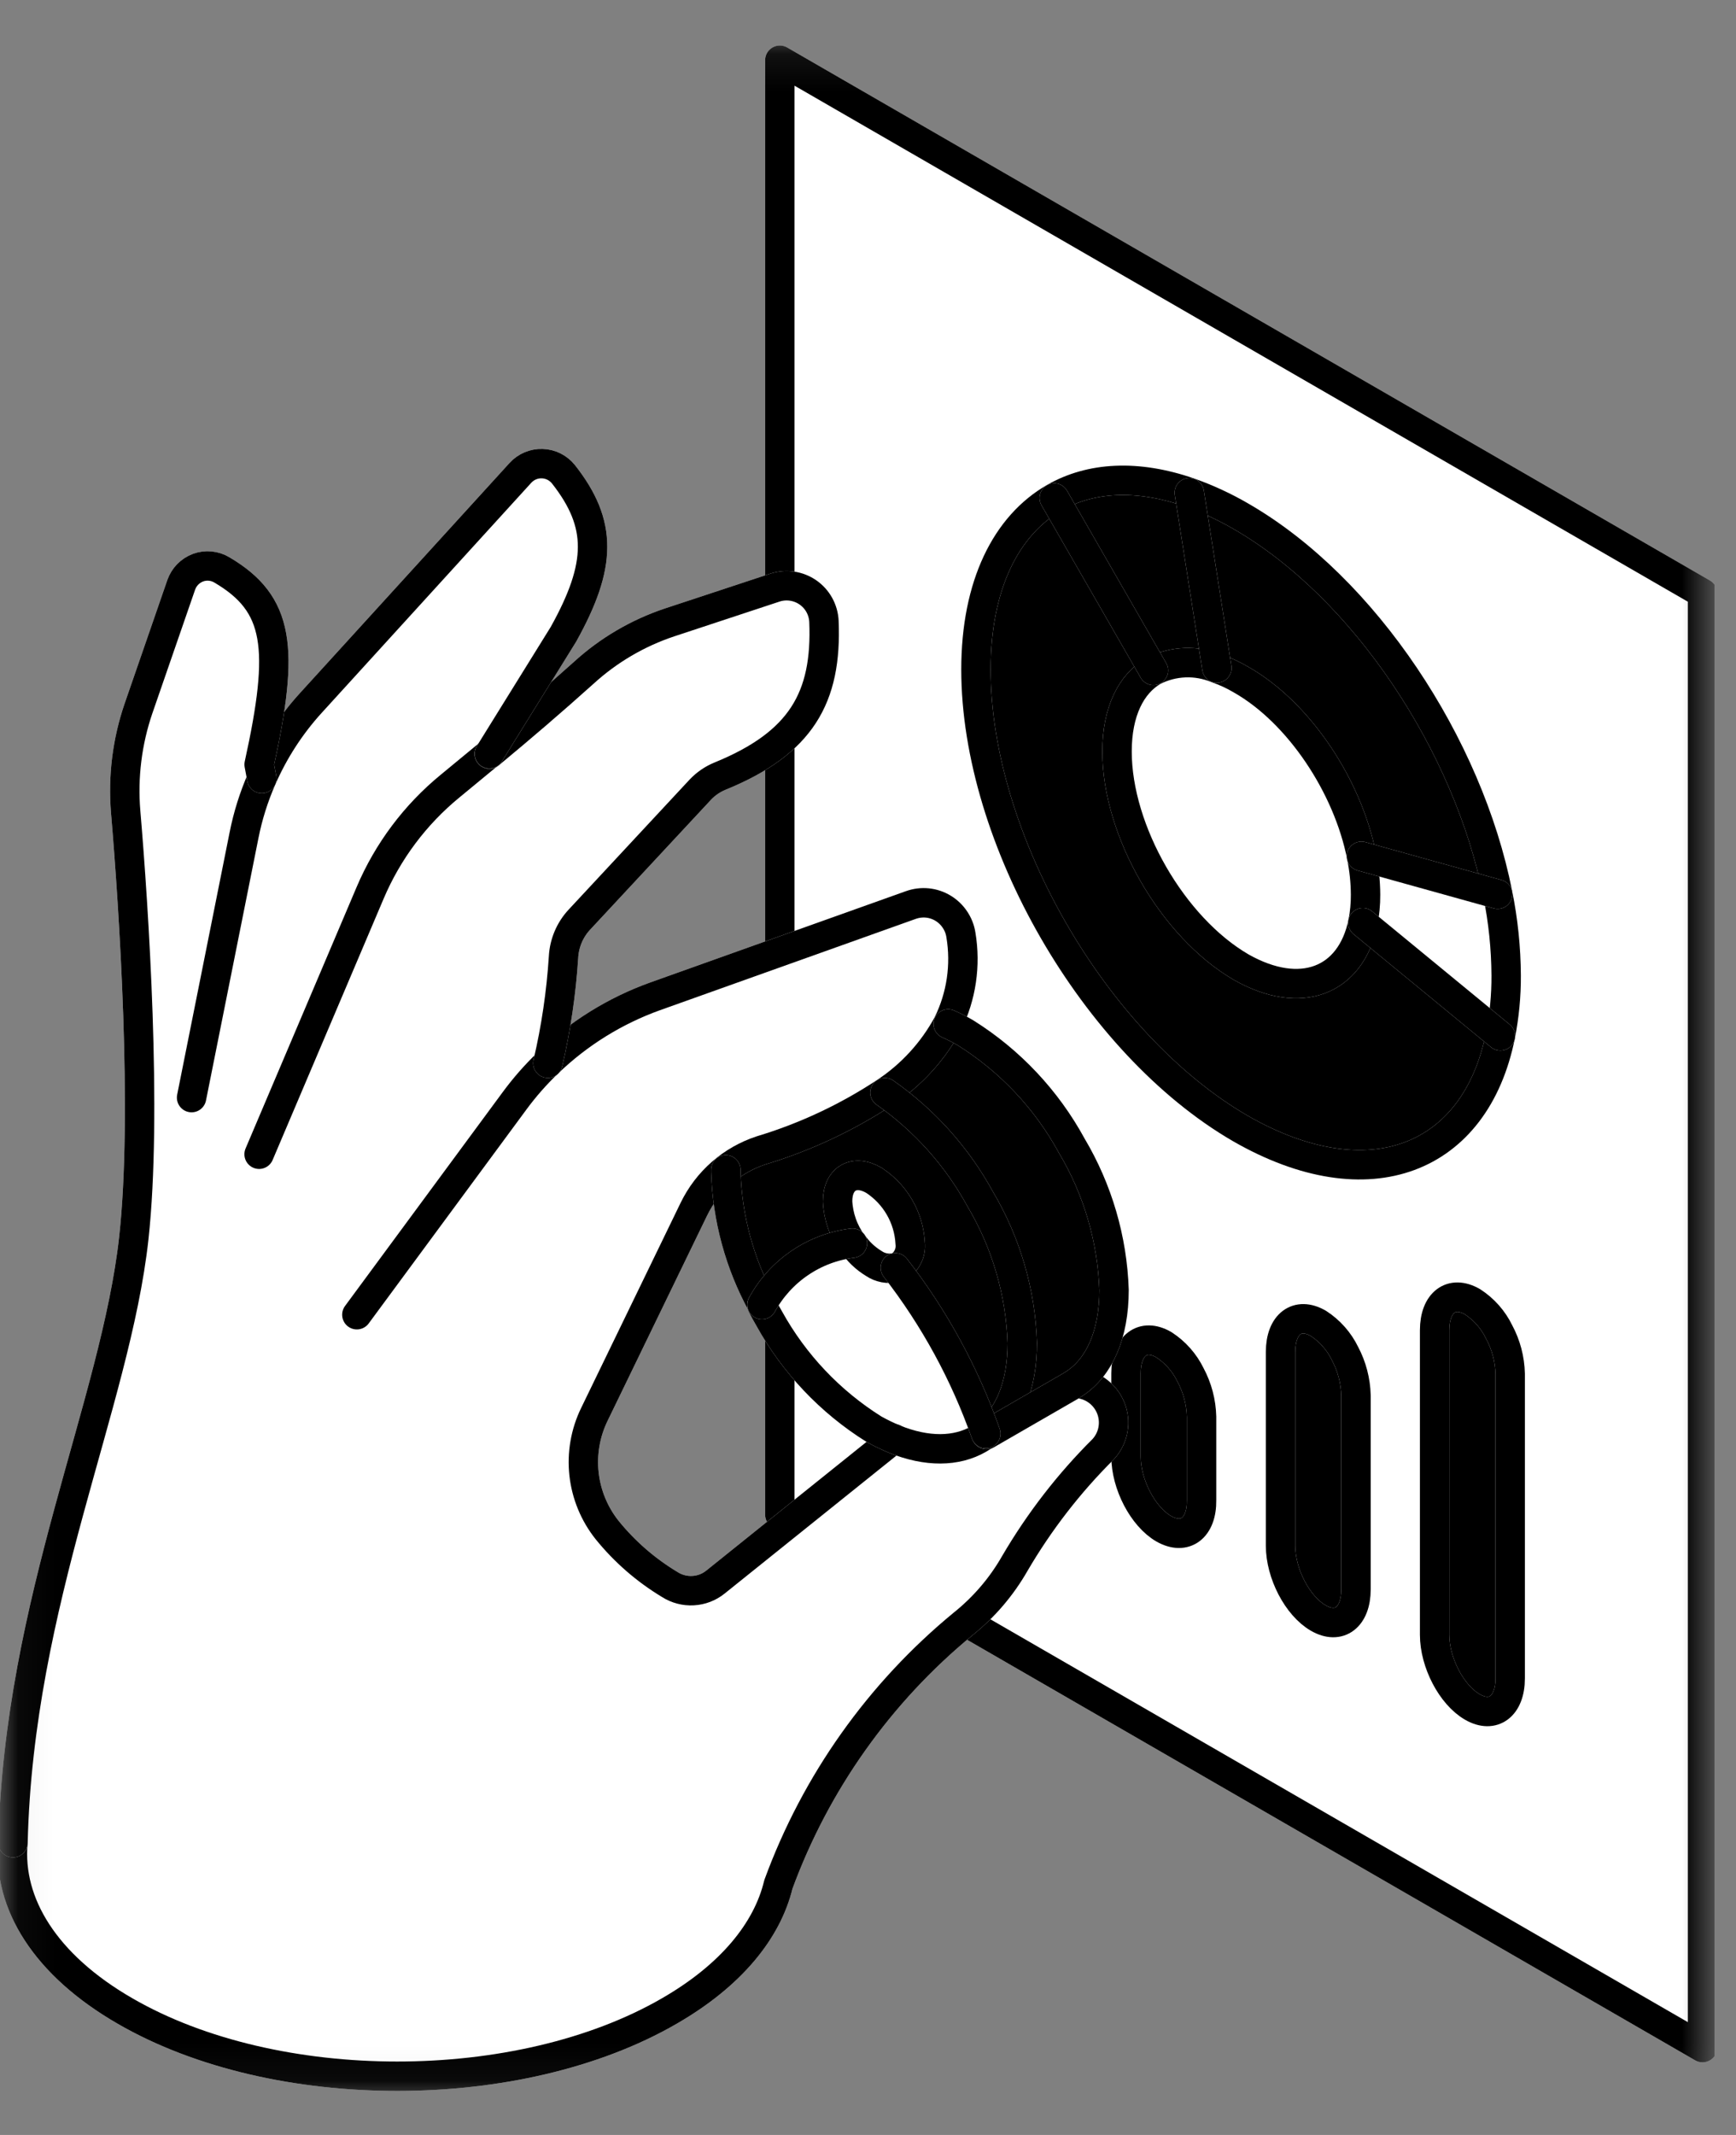
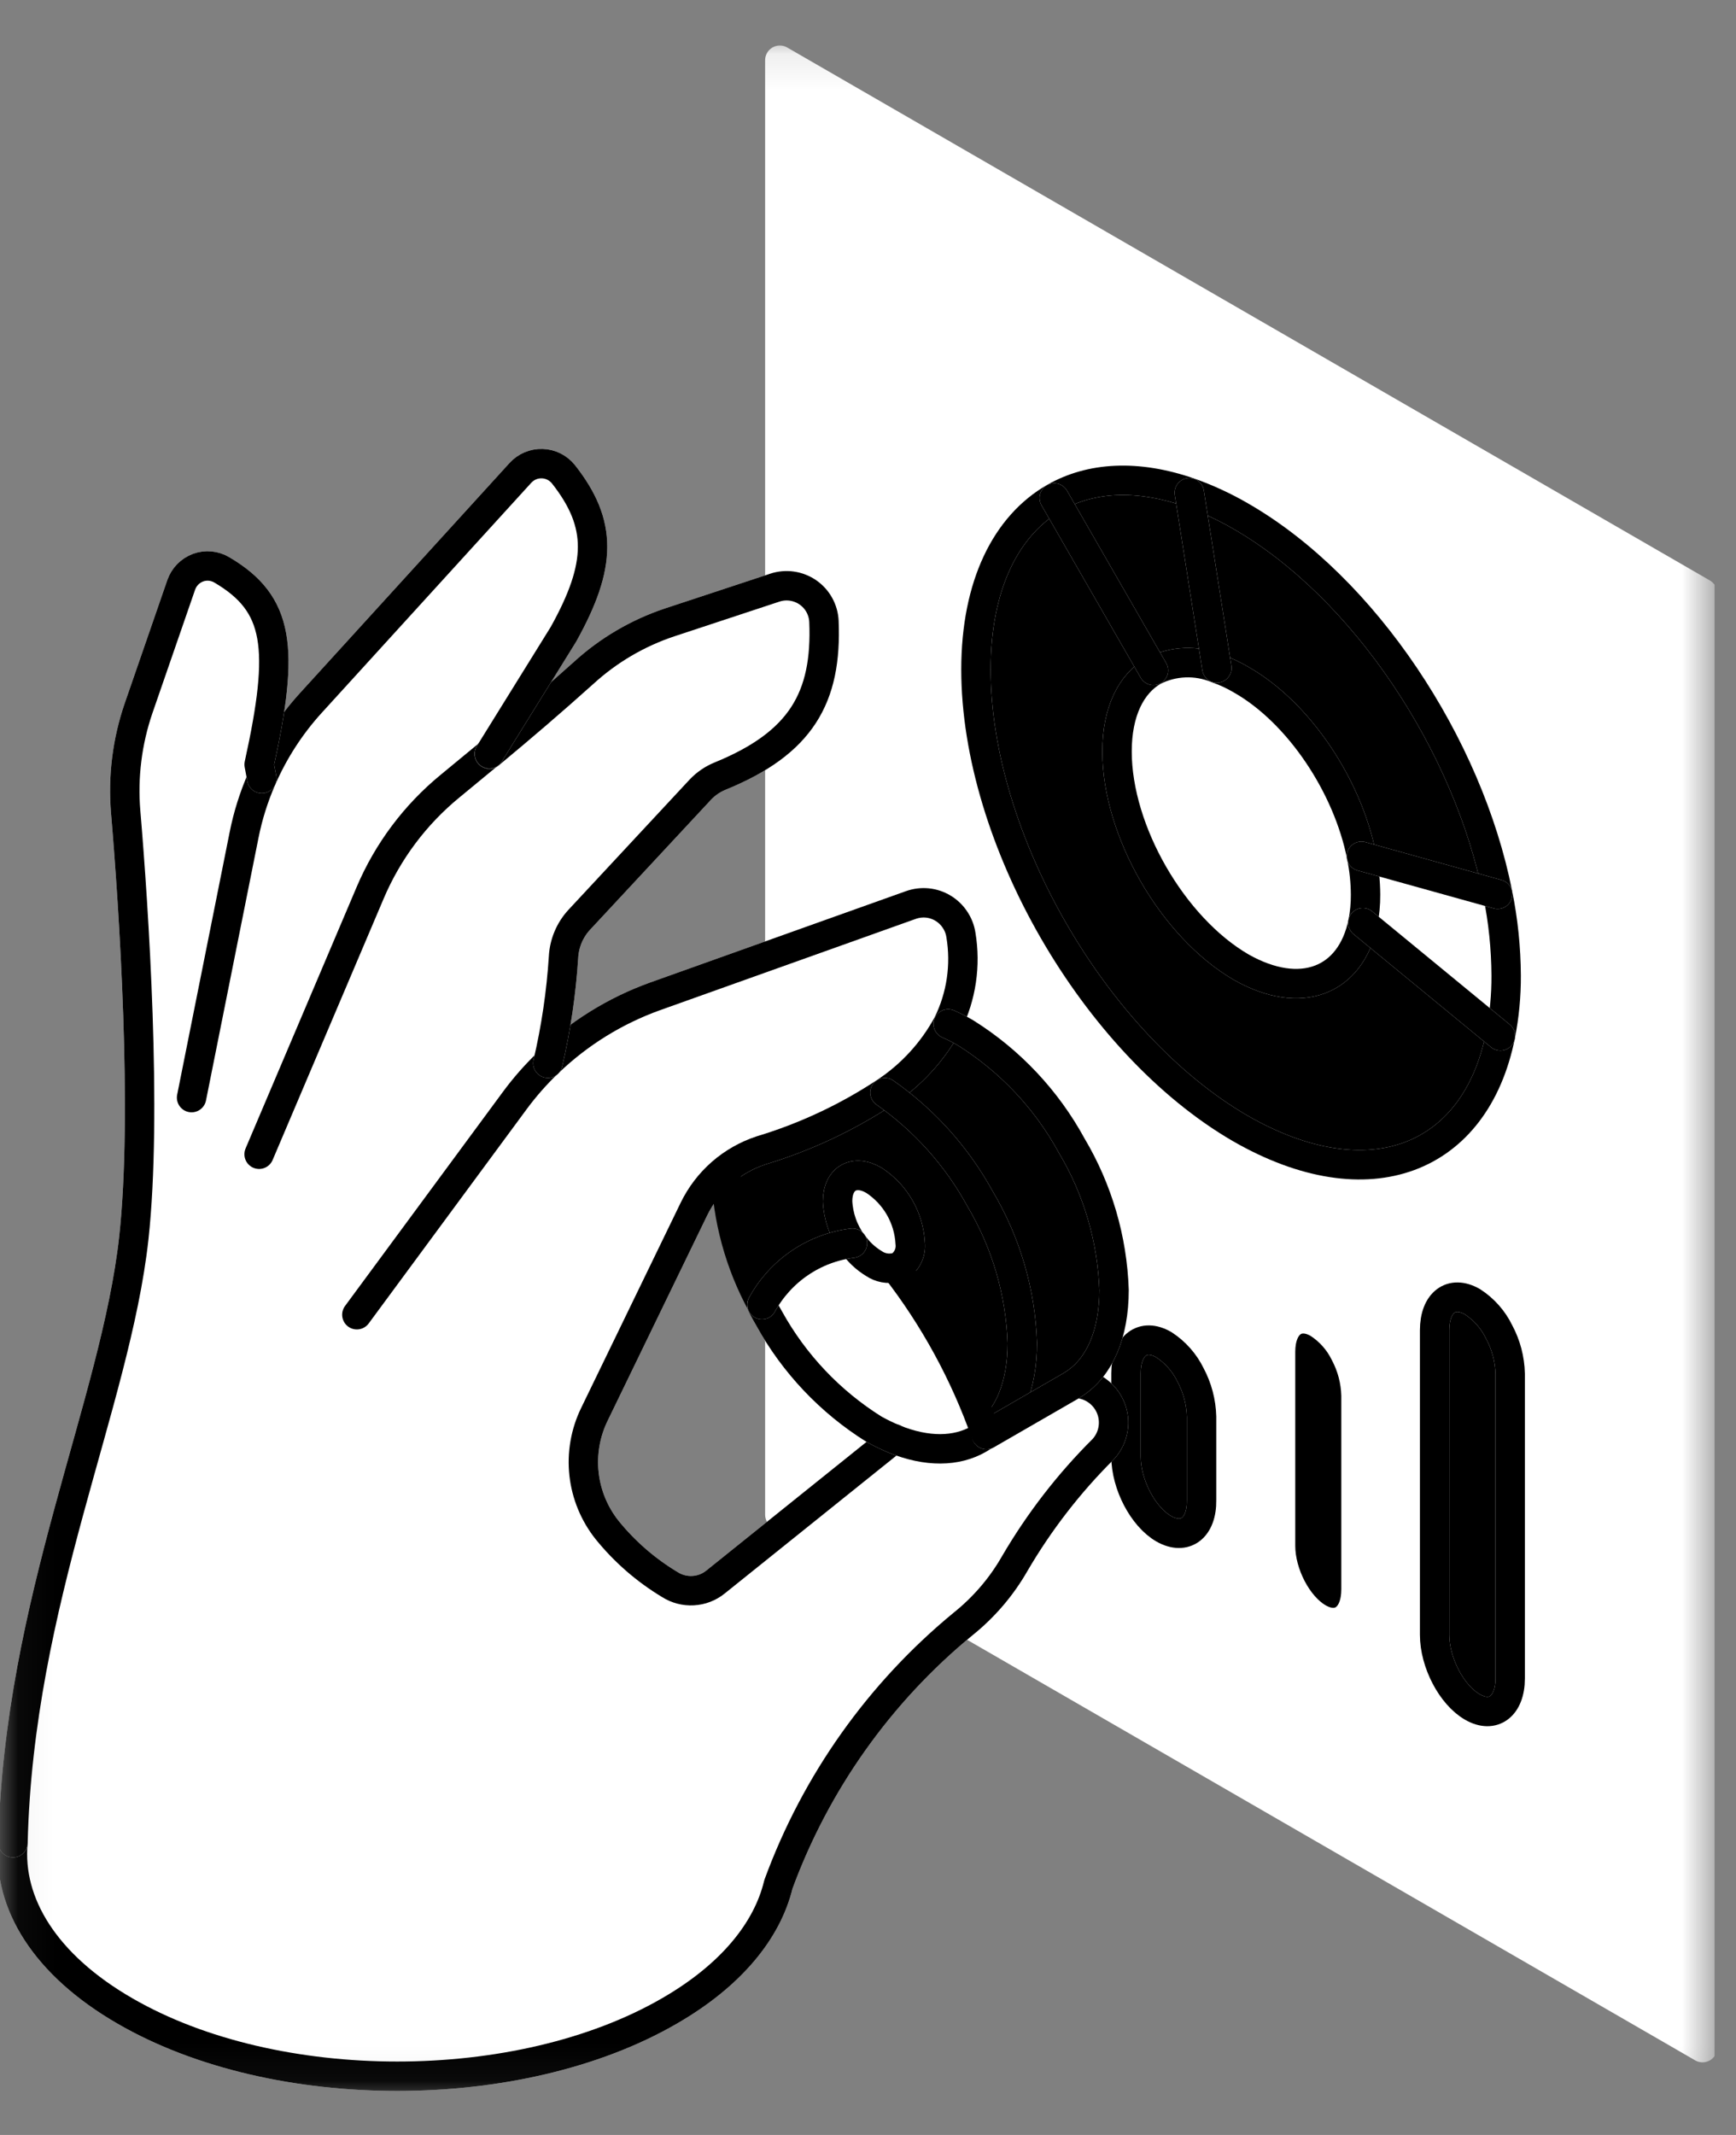
<svg xmlns="http://www.w3.org/2000/svg" width="48" height="59" viewBox="0 0 48 59" fill="none">
  <rect x="0" y="0" width="48" height="59" fill="#808080" stroke="none" />
  <g clip-path="url(#clip0_9751_36409)">
    <mask id="mask0_9751_36409" style="mask-type:luminance" maskUnits="userSpaceOnUse" x="0" y="1" width="48" height="57">
      <path d="M47.348 1.125H0.072V57.919H47.348V1.125Z" fill="white" style="fill:white;fill-opacity:1;" />
    </mask>
    <g mask="url(#mask0_9751_36409)">
      <path d="M41.41 24.711C40.597 20.599 37.728 16.25 34.317 14.281C33.861 14.015 33.382 13.793 32.884 13.617C31.44 13.113 30.153 13.189 29.151 13.763C27.821 14.527 26.984 16.169 26.984 18.512C26.984 23.183 30.264 28.862 34.298 31.197C37.82 33.234 40.776 32.056 41.467 28.626C41.574 28.08 41.627 27.524 41.624 26.968C41.626 26.21 41.554 25.454 41.41 24.711ZM47.078 16.394V56.587L21.562 41.858V1.664L47.078 16.394ZM41.76 46.385V37.967C41.75 37.562 41.645 37.164 41.453 36.808C41.288 36.467 41.032 36.178 40.714 35.973C40.137 35.64 39.671 35.992 39.671 36.761V45.179C39.671 45.946 40.137 46.84 40.714 47.173C41.291 47.506 41.757 47.151 41.757 46.385H41.76ZM37.495 43.922V38.563C37.486 38.158 37.382 37.761 37.192 37.404C37.026 37.062 36.771 36.774 36.452 36.569C35.875 36.236 35.409 36.588 35.409 37.358V42.708C35.409 43.478 35.875 44.372 36.452 44.705C37.029 45.038 37.492 44.691 37.492 43.922H37.495ZM33.234 41.462V39.159C33.224 38.754 33.119 38.357 32.928 38C32.761 37.659 32.506 37.371 32.188 37.165C31.611 36.832 31.145 37.187 31.145 37.954V40.27C31.145 41.037 31.611 41.931 32.188 42.264C32.765 42.597 33.234 42.231 33.234 41.462ZM28.969 39.002V34.667C28.958 34.258 28.85 33.857 28.655 33.497C28.489 33.157 28.233 32.87 27.916 32.665C27.338 32.332 26.872 32.684 26.872 33.454V37.788C26.872 38.558 27.338 39.452 27.916 39.785C28.493 40.118 28.969 39.771 28.969 39.002Z" fill="white" style="fill:white;fill-opacity:1;" />
      <path d="M41.756 37.967V46.385C41.756 47.151 41.288 47.506 40.711 47.173C40.133 46.84 39.667 45.946 39.667 45.179V36.762C39.667 35.992 40.133 35.64 40.711 35.973C41.029 36.178 41.285 36.467 41.45 36.808C41.642 37.165 41.747 37.562 41.756 37.967Z" fill="#C0C0C0" style="fill:#C0C0C0;fill:color(display-p3 0.753 0.753 0.753);fill-opacity:1;" />
      <path d="M41.643 26.969C41.644 27.526 41.592 28.081 41.486 28.627L37.693 25.501C37.743 25.246 37.768 24.986 37.766 24.726C37.763 24.369 37.726 24.014 37.655 23.664L41.42 24.712C41.568 25.456 41.642 26.212 41.643 26.969Z" fill="white" style="fill:white;fill-opacity:1;" />
      <path d="M37.682 25.498L41.475 28.624C40.779 32.054 37.834 33.23 34.306 31.195C30.264 28.86 26.992 23.181 26.992 18.511C26.992 16.168 27.805 14.526 29.159 13.762L31.906 18.527C31.283 18.887 30.898 19.66 30.898 20.754C30.898 22.946 32.434 25.612 34.331 26.714C35.97 27.663 37.354 27.107 37.682 25.498Z" fill="#EF280D" style="fill:#EF280D;fill:color(display-p3 0.937 0.157 0.051);fill-opacity:1;" />
      <path d="M41.41 24.709L37.644 23.661C37.262 21.732 35.919 19.695 34.317 18.785C34.105 18.658 33.879 18.554 33.646 18.473L32.884 13.629C33.382 13.805 33.861 14.027 34.317 14.293C37.728 16.249 40.595 20.597 41.41 24.709Z" fill="#7F7F7F" style="fill:#7F7F7F;fill:color(display-p3 0.498 0.498 0.498);fill-opacity:1;" />
      <path d="M37.757 24.722C37.759 24.982 37.734 25.242 37.684 25.497C37.356 27.106 35.974 27.664 34.319 26.705C32.422 25.622 30.886 22.945 30.886 20.745C30.886 19.662 31.271 18.879 31.894 18.518C32.164 18.38 32.46 18.302 32.763 18.291C33.066 18.279 33.367 18.334 33.647 18.451C33.881 18.532 34.106 18.636 34.319 18.762C35.92 19.686 37.264 21.723 37.646 23.639C37.718 23.995 37.755 24.358 37.757 24.722Z" fill="white" style="fill:white;fill-opacity:1;" />
-       <path d="M37.493 38.565V43.924C37.493 44.693 37.027 45.048 36.45 44.715C35.873 44.382 35.407 43.487 35.407 42.718V37.359C35.407 36.59 35.873 36.238 36.45 36.571C36.768 36.776 37.024 37.065 37.189 37.405C37.379 37.763 37.483 38.16 37.493 38.565Z" fill="#C0C0C0" style="fill:#C0C0C0;fill:color(display-p3 0.753 0.753 0.753);fill-opacity:1;" />
+       <path d="M37.493 38.565V43.924C37.493 44.693 37.027 45.048 36.45 44.715C35.873 44.382 35.407 43.487 35.407 42.718V37.359C35.407 36.59 35.873 36.238 36.45 36.571C36.768 36.776 37.024 37.065 37.189 37.405C37.379 37.763 37.483 38.16 37.493 38.565" fill="#C0C0C0" style="fill:#C0C0C0;fill:color(display-p3 0.753 0.753 0.753);fill-opacity:1;" />
      <path d="M33.645 18.457C33.365 18.34 33.064 18.285 32.761 18.297C32.458 18.309 32.162 18.386 31.892 18.525L29.15 13.759C30.153 13.185 31.44 13.109 32.884 13.613L33.645 18.457Z" fill="white" style="fill:white;fill-opacity:1;" />
      <path d="M33.645 18.457C33.365 18.34 33.064 18.285 32.761 18.297C32.458 18.309 32.162 18.386 31.892 18.525L29.15 13.759C30.153 13.185 31.44 13.109 32.884 13.613L33.645 18.457Z" fill="#1D1D1D" style="fill:#1D1D1D;fill:color(display-p3 0.114 0.114 0.114);fill-opacity:1;" />
      <path d="M33.235 39.154V41.457C33.235 42.227 32.767 42.581 32.19 42.248C31.613 41.915 31.146 41.021 31.146 40.254V37.949C31.146 37.182 31.613 36.827 32.19 37.16C32.508 37.366 32.763 37.654 32.929 37.995C33.121 38.352 33.225 38.749 33.235 39.154Z" fill="#C0C0C0" style="fill:#C0C0C0;fill:color(display-p3 0.753 0.753 0.753);fill-opacity:1;" />
      <path d="M28.97 34.666V39.001C28.97 39.771 28.504 40.123 27.927 39.792C27.35 39.462 26.884 38.565 26.884 37.796V33.461C26.884 32.691 27.35 32.339 27.927 32.672C28.24 32.878 28.492 33.164 28.656 33.502C28.85 33.86 28.957 34.259 28.97 34.666Z" fill="#C0C0C0" style="fill:#C0C0C0;fill:color(display-p3 0.753 0.753 0.753);fill-opacity:1;" />
      <path d="M47.075 56.587L21.562 41.858V1.664L47.075 16.394V56.587Z" stroke="white" style="stroke:white;stroke-opacity:1;" stroke-width="0.813" stroke-linecap="round" stroke-linejoin="round" />
-       <path d="M47.075 56.587L21.562 41.858V1.664L47.075 16.394V56.587Z" stroke="#1D1D1D" style="stroke:#1D1D1D;stroke:color(display-p3 0.114 0.114 0.114);stroke-opacity:1;" stroke-width="0.813" stroke-linecap="round" stroke-linejoin="round" />
      <path d="M41.487 28.617C41.595 28.071 41.648 27.515 41.645 26.959C41.641 26.201 41.563 25.445 41.412 24.702C40.599 20.589 37.73 16.241 34.319 14.272C33.863 14.006 33.383 13.784 32.886 13.608C31.442 13.107 30.155 13.18 29.153 13.754C27.823 14.518 26.985 16.16 26.985 18.503C26.985 23.174 30.266 28.852 34.3 31.188C37.846 33.222 40.797 32.052 41.487 28.617Z" stroke="white" style="stroke:white;stroke-opacity:1;" stroke-width="0.813" stroke-linecap="round" stroke-linejoin="round" />
      <path d="M41.487 28.617C41.595 28.071 41.648 27.515 41.645 26.959C41.641 26.201 41.563 25.445 41.412 24.702C40.599 20.589 37.73 16.241 34.319 14.272C33.863 14.006 33.383 13.784 32.886 13.608C31.442 13.107 30.155 13.18 29.153 13.754C27.823 14.518 26.985 16.16 26.985 18.503C26.985 23.174 30.266 28.852 34.3 31.188C37.846 33.222 40.797 32.052 41.487 28.617Z" stroke="#1D1D1D" style="stroke:#1D1D1D;stroke:color(display-p3 0.114 0.114 0.114);stroke-opacity:1;" stroke-width="0.813" stroke-linecap="round" stroke-linejoin="round" />
      <path d="M37.684 25.498C37.734 25.243 37.759 24.983 37.757 24.723C37.755 24.366 37.718 24.011 37.646 23.661C37.266 21.732 35.92 19.695 34.319 18.785C34.106 18.659 33.881 18.554 33.647 18.473C33.367 18.357 33.066 18.302 32.763 18.314C32.46 18.326 32.164 18.403 31.894 18.541C31.271 18.901 30.886 19.673 30.886 20.768C30.886 22.959 32.422 25.625 34.319 26.728C35.971 27.663 37.35 27.107 37.684 25.498Z" stroke="white" style="stroke:white;stroke-opacity:1;" stroke-width="0.813" stroke-linecap="round" stroke-linejoin="round" />
      <path d="M37.684 25.498C37.734 25.243 37.759 24.983 37.757 24.723C37.755 24.366 37.718 24.011 37.646 23.661C37.266 21.732 35.92 19.695 34.319 18.785C34.106 18.659 33.881 18.554 33.647 18.473C33.367 18.357 33.066 18.302 32.763 18.314C32.46 18.326 32.164 18.403 31.894 18.541C31.271 18.901 30.886 19.673 30.886 20.768C30.886 22.959 32.422 25.625 34.319 26.728C35.971 27.663 37.35 27.107 37.684 25.498Z" stroke="#1D1D1D" style="stroke:#1D1D1D;stroke:color(display-p3 0.114 0.114 0.114);stroke-opacity:1;" stroke-width="0.813" stroke-linecap="round" stroke-linejoin="round" />
      <path d="M31.892 18.527L29.15 13.762" stroke="white" style="stroke:white;stroke-opacity:1;" stroke-width="0.813" stroke-linecap="round" stroke-linejoin="round" />
      <path d="M31.892 18.527L29.15 13.762" stroke="#1D1D1D" style="stroke:#1D1D1D;stroke:color(display-p3 0.114 0.114 0.114);stroke-opacity:1;" stroke-width="0.813" stroke-linecap="round" stroke-linejoin="round" />
      <path d="M32.884 13.617L33.646 18.461" stroke="white" style="stroke:white;stroke-opacity:1;" stroke-width="0.813" stroke-linecap="round" stroke-linejoin="round" />
      <path d="M32.884 13.617L33.646 18.461" stroke="#1D1D1D" style="stroke:#1D1D1D;stroke:color(display-p3 0.114 0.114 0.114);stroke-opacity:1;" stroke-width="0.813" stroke-linecap="round" stroke-linejoin="round" />
      <path d="M41.486 28.627L37.682 25.5" stroke="white" style="stroke:white;stroke-opacity:1;" stroke-width="0.813" stroke-linecap="round" stroke-linejoin="round" />
      <path d="M41.486 28.627L37.682 25.5" stroke="#1D1D1D" style="stroke:#1D1D1D;stroke:color(display-p3 0.114 0.114 0.114);stroke-opacity:1;" stroke-width="0.813" stroke-linecap="round" stroke-linejoin="round" />
      <path d="M37.644 23.664L41.41 24.712" stroke="white" style="stroke:white;stroke-opacity:1;" stroke-width="0.813" stroke-linecap="round" stroke-linejoin="round" />
      <path d="M37.644 23.664L41.41 24.712" stroke="#1D1D1D" style="stroke:#1D1D1D;stroke:color(display-p3 0.114 0.114 0.114);stroke-opacity:1;" stroke-width="0.813" stroke-linecap="round" stroke-linejoin="round" />
      <path d="M27.927 39.796C27.35 39.463 26.884 38.569 26.884 37.8V33.465C26.884 32.695 27.35 32.343 27.927 32.676C28.239 32.88 28.491 33.165 28.656 33.5C28.846 33.858 28.95 34.256 28.959 34.662V38.997C28.97 39.775 28.504 40.127 27.927 39.796Z" stroke="white" style="stroke:white;stroke-opacity:1;" stroke-width="0.813" stroke-linecap="round" stroke-linejoin="round" />
      <path d="M27.927 39.796C27.35 39.463 26.884 38.569 26.884 37.8V33.465C26.884 32.695 27.35 32.343 27.927 32.676C28.239 32.88 28.491 33.165 28.656 33.5C28.846 33.858 28.95 34.256 28.959 34.662V38.997C28.97 39.775 28.504 40.127 27.927 39.796Z" stroke="#1D1D1D" style="stroke:#1D1D1D;stroke:color(display-p3 0.114 0.114 0.114);stroke-opacity:1;" stroke-width="0.813" stroke-linecap="round" stroke-linejoin="round" />
      <path d="M32.177 42.248C31.6 41.915 31.134 41.021 31.134 40.254V37.949C31.134 37.182 31.6 36.827 32.177 37.16C32.495 37.366 32.751 37.654 32.917 37.995C33.108 38.352 33.213 38.749 33.223 39.154V41.457C33.234 42.227 32.765 42.581 32.177 42.248Z" stroke="white" style="stroke:white;stroke-opacity:1;" stroke-width="0.813" stroke-linecap="round" stroke-linejoin="round" />
      <path d="M32.177 42.248C31.6 41.915 31.134 41.021 31.134 40.254V37.949C31.134 37.182 31.6 36.827 32.177 37.16C32.495 37.366 32.751 37.654 32.917 37.995C33.108 38.352 33.213 38.749 33.223 39.154V41.457C33.234 42.227 32.765 42.581 32.177 42.248Z" stroke="#1D1D1D" style="stroke:#1D1D1D;stroke:color(display-p3 0.114 0.114 0.114);stroke-opacity:1;" stroke-width="0.813" stroke-linecap="round" stroke-linejoin="round" />
      <path d="M36.45 44.715C35.873 44.382 35.407 43.487 35.407 42.718V37.359C35.407 36.59 35.873 36.238 36.45 36.571C36.768 36.776 37.024 37.065 37.189 37.405C37.379 37.763 37.483 38.16 37.493 38.565V43.924C37.493 44.693 37.027 45.048 36.45 44.715Z" stroke="white" style="stroke:white;stroke-opacity:1;" stroke-width="0.813" stroke-linecap="round" stroke-linejoin="round" />
-       <path d="M36.45 44.715C35.873 44.382 35.407 43.487 35.407 42.718V37.359C35.407 36.59 35.873 36.238 36.45 36.571C36.768 36.776 37.024 37.065 37.189 37.405C37.379 37.763 37.483 38.16 37.493 38.565V43.924C37.493 44.693 37.027 45.048 36.45 44.715Z" stroke="#1D1D1D" style="stroke:#1D1D1D;stroke:color(display-p3 0.114 0.114 0.114);stroke-opacity:1;" stroke-width="0.813" stroke-linecap="round" stroke-linejoin="round" />
      <path d="M40.711 47.173C40.133 46.84 39.667 45.946 39.667 45.179V36.762C39.667 35.992 40.133 35.64 40.711 35.973C41.029 36.178 41.285 36.467 41.45 36.808C41.642 37.165 41.747 37.562 41.756 37.967V46.385C41.756 47.151 41.288 47.506 40.711 47.173Z" stroke="white" style="stroke:white;stroke-opacity:1;" stroke-width="0.813" stroke-linecap="round" stroke-linejoin="round" />
      <path d="M40.711 47.173C40.133 46.84 39.667 45.946 39.667 45.179V36.762C39.667 35.992 40.133 35.64 40.711 35.973C41.029 36.178 41.285 36.467 41.45 36.808C41.642 37.165 41.747 37.562 41.756 37.967V46.385C41.756 47.151 41.288 47.506 40.711 47.173Z" stroke="#1D1D1D" style="stroke:#1D1D1D;stroke:color(display-p3 0.114 0.114 0.114);stroke-opacity:1;" stroke-width="0.813" stroke-linecap="round" stroke-linejoin="round" />
      <path d="M30.794 35.663C30.794 36.896 30.388 37.79 29.711 38.242L29.592 38.318L27.267 39.659C27.893 39.191 28.27 38.324 28.27 37.137C28.222 35.732 27.821 34.362 27.102 33.155C26.462 31.987 25.562 30.983 24.471 30.221C25.199 29.742 25.797 29.091 26.21 28.324C26.377 28.398 26.539 28.481 26.695 28.573C27.925 29.344 28.936 30.419 29.63 31.694C30.345 32.898 30.746 34.264 30.794 35.663Z" fill="#61646B" style="fill:#61646B;fill:color(display-p3 0.38 0.392 0.42);fill-opacity:1;" />
      <path d="M7.236 21.523C7.57 20.756 8.028 20.048 8.591 19.429L14.389 13.068C14.465 12.984 14.558 12.918 14.662 12.874C14.767 12.83 14.879 12.809 14.992 12.813C15.105 12.816 15.216 12.845 15.317 12.895C15.418 12.946 15.507 13.018 15.578 13.106C16.662 14.482 16.643 15.62 15.578 17.53L13.53 20.83C14.421 20.09 15.253 19.38 16.136 18.586C16.823 17.965 17.632 17.494 18.512 17.205L21.419 16.243C21.57 16.193 21.731 16.179 21.889 16.201C22.047 16.224 22.197 16.283 22.329 16.374C22.46 16.464 22.568 16.584 22.645 16.723C22.723 16.863 22.767 17.018 22.774 17.178C22.86 19.294 22.14 20.54 19.899 21.453C19.694 21.537 19.51 21.663 19.357 21.824L16.017 25.419C15.754 25.703 15.6 26.07 15.581 26.456C15.518 27.444 15.373 28.425 15.147 29.388C15.992 28.569 17.002 27.939 18.108 27.54L25.185 25.01C25.33 24.957 25.485 24.938 25.639 24.953C25.793 24.968 25.941 25.017 26.073 25.096C26.206 25.176 26.319 25.284 26.404 25.412C26.49 25.541 26.546 25.686 26.569 25.839C26.714 26.676 26.591 27.538 26.217 28.302C25.803 29.068 25.206 29.72 24.478 30.198C23.421 30.893 22.27 31.431 21.059 31.796C20.655 31.928 20.282 32.141 19.963 32.42C19.643 32.699 19.383 33.04 19.198 33.422L16.434 39.092C16.185 39.603 16.087 40.175 16.149 40.74C16.211 41.305 16.432 41.842 16.786 42.286C17.273 42.887 17.86 43.397 18.523 43.795C18.714 43.916 18.938 43.975 19.164 43.962C19.39 43.95 19.606 43.867 19.783 43.725L24.721 39.761C25.629 40.143 26.447 40.124 27.062 39.761C27.131 39.721 27.198 39.677 27.263 39.629L29.701 38.212C29.91 38.216 30.113 38.281 30.286 38.398C30.459 38.515 30.595 38.68 30.676 38.872C30.758 39.064 30.782 39.276 30.746 39.482C30.71 39.688 30.615 39.879 30.473 40.032C29.528 40.973 28.708 42.032 28.035 43.183C27.677 43.832 27.2 44.407 26.629 44.879C24.317 46.78 22.555 49.264 21.525 52.075C21.218 53.356 20.213 54.591 18.507 55.575C14.354 57.975 7.616 57.975 3.463 55.575C1.244 54.299 0.212 52.595 0.358 50.92C0.515 44.248 3.192 38.805 3.698 34.21C4.075 30.778 3.698 25.086 3.473 22.433C3.393 21.466 3.514 20.493 3.828 19.575L5.01 16.162C5.047 16.053 5.108 15.955 5.188 15.873C5.268 15.791 5.366 15.728 5.473 15.688C5.581 15.648 5.696 15.633 5.81 15.643C5.925 15.654 6.035 15.691 6.134 15.75C7.727 16.687 7.873 17.898 7.163 21.128L7.236 21.523Z" fill="white" style="fill:white;fill-opacity:1;" />
      <path d="M28.267 37.115C28.267 38.301 27.89 39.168 27.265 39.637C26.683 37.984 25.839 36.436 24.764 35.053H24.81C24.933 34.992 25.034 34.894 25.1 34.772C25.165 34.651 25.192 34.513 25.176 34.376C25.157 34.028 25.057 33.689 24.882 33.388C24.708 33.086 24.465 32.83 24.173 32.639C23.631 32.322 23.168 32.582 23.168 33.219C23.188 33.639 23.331 34.045 23.58 34.384C23.059 34.444 22.56 34.627 22.124 34.917C21.688 35.208 21.327 35.598 21.071 36.056C20.451 34.927 20.107 33.667 20.069 32.379V32.328C20.363 32.089 20.697 31.906 21.055 31.786C22.266 31.421 23.418 30.883 24.474 30.188C25.565 30.95 26.465 31.954 27.105 33.121C27.823 34.333 28.223 35.707 28.267 37.115Z" fill="#B3B3B3" style="fill:#B3B3B3;fill:color(display-p3 0.702 0.702 0.702);fill-opacity:1;" />
      <path d="M27.264 39.631C27.199 39.679 27.132 39.723 27.063 39.764C26.448 40.119 25.633 40.135 24.722 39.764C24.531 39.684 24.345 39.594 24.164 39.493C22.953 38.736 21.956 37.682 21.265 36.432C21.195 36.31 21.127 36.188 21.065 36.066C21.317 35.604 21.676 35.208 22.112 34.913C22.548 34.617 23.048 34.43 23.571 34.367C23.725 34.597 23.927 34.79 24.164 34.933C24.25 34.991 24.346 35.031 24.448 35.05C24.549 35.07 24.654 35.069 24.755 35.047C25.833 36.43 26.68 37.978 27.264 39.631Z" fill="white" style="fill:white;fill-opacity:1;" />
      <path d="M24.164 32.604C24.456 32.794 24.699 33.051 24.873 33.352C25.047 33.654 25.148 33.992 25.166 34.341C25.182 34.477 25.156 34.616 25.09 34.737C25.025 34.858 24.924 34.956 24.8 35.018H24.754C24.653 35.039 24.549 35.04 24.448 35.02C24.346 35.001 24.25 34.961 24.164 34.904C23.927 34.761 23.725 34.568 23.57 34.338C23.322 33.998 23.179 33.593 23.159 33.173C23.159 32.547 23.611 32.287 24.164 32.604Z" fill="white" style="fill:white;fill-opacity:1;" />
      <path d="M0.358 50.923C0.209 52.597 1.244 54.301 3.46 55.577C7.613 57.978 14.351 57.978 18.504 55.577C20.211 54.594 21.214 53.358 21.522 52.077C22.553 49.265 24.316 46.78 26.629 44.879C27.208 44.415 27.695 43.846 28.062 43.202C28.736 42.051 29.555 40.991 30.501 40.051C30.643 39.898 30.738 39.707 30.774 39.501C30.81 39.295 30.786 39.083 30.704 38.891C30.622 38.698 30.487 38.534 30.314 38.416C30.141 38.299 29.937 38.234 29.729 38.23" stroke="white" style="stroke:white;stroke-opacity:1;" stroke-width="0.813" stroke-linecap="round" stroke-linejoin="round" />
      <path d="M0.358 50.923C0.209 52.597 1.244 54.301 3.46 55.577C7.613 57.978 14.351 57.978 18.504 55.577C20.211 54.594 21.214 53.358 21.522 52.077C22.553 49.265 24.316 46.78 26.629 44.879C27.208 44.415 27.695 43.846 28.062 43.202C28.736 42.051 29.555 40.991 30.501 40.051C30.643 39.898 30.738 39.707 30.774 39.501C30.81 39.295 30.786 39.083 30.704 38.891C30.622 38.698 30.487 38.534 30.314 38.416C30.141 38.299 29.937 38.234 29.729 38.23" stroke="#1D1D1D" style="stroke:#1D1D1D;stroke:color(display-p3 0.114 0.114 0.114);stroke-opacity:1;" stroke-width="0.813" stroke-linecap="round" stroke-linejoin="round" />
      <path d="M24.721 39.757L19.782 43.721C19.606 43.863 19.39 43.946 19.164 43.958C18.938 43.971 18.714 43.912 18.523 43.791C17.86 43.393 17.272 42.883 16.786 42.282C16.432 41.837 16.211 41.301 16.148 40.736C16.086 40.171 16.185 39.599 16.434 39.088L19.186 33.415C19.372 33.033 19.632 32.692 19.951 32.413C20.271 32.134 20.644 31.922 21.047 31.79C22.258 31.425 23.41 30.886 24.466 30.191C25.194 29.713 25.792 29.061 26.206 28.295C26.582 27.534 26.709 26.674 26.569 25.837C26.546 25.685 26.489 25.54 26.403 25.413C26.318 25.285 26.205 25.177 26.073 25.098C25.941 25.018 25.792 24.969 25.639 24.954C25.485 24.939 25.33 24.959 25.184 25.011L18.108 27.536C17.002 27.934 15.993 28.561 15.147 29.376C14.81 29.698 14.502 30.049 14.226 30.424L9.867 36.333" stroke="white" style="stroke:white;stroke-opacity:1;" stroke-width="0.813" stroke-linecap="round" stroke-linejoin="round" />
      <path d="M24.721 39.757L19.782 43.721C19.606 43.863 19.39 43.946 19.164 43.958C18.938 43.971 18.714 43.912 18.523 43.791C17.86 43.393 17.272 42.883 16.786 42.282C16.432 41.837 16.211 41.301 16.148 40.736C16.086 40.171 16.185 39.599 16.434 39.088L19.186 33.415C19.372 33.033 19.632 32.692 19.951 32.413C20.271 32.134 20.644 31.922 21.047 31.79C22.258 31.425 23.41 30.886 24.466 30.191C25.194 29.713 25.792 29.061 26.206 28.295C26.582 27.534 26.709 26.674 26.569 25.837C26.546 25.685 26.489 25.54 26.403 25.413C26.318 25.285 26.205 25.177 26.073 25.098C25.941 25.018 25.792 24.969 25.639 24.954C25.485 24.939 25.33 24.959 25.184 25.011L18.108 27.536C17.002 27.934 15.993 28.561 15.147 29.376C14.81 29.698 14.502 30.049 14.226 30.424L9.867 36.333" stroke="#1D1D1D" style="stroke:#1D1D1D;stroke:color(display-p3 0.114 0.114 0.114);stroke-opacity:1;" stroke-width="0.813" stroke-linecap="round" stroke-linejoin="round" />
      <path d="M13.531 20.828L12.447 21.722C11.481 22.513 10.722 23.526 10.234 24.675L7.164 31.898" stroke="white" style="stroke:white;stroke-opacity:1;" stroke-width="0.813" stroke-linecap="round" stroke-linejoin="round" />
      <path d="M13.531 20.828L12.447 21.722C11.481 22.513 10.722 23.526 10.234 24.675L7.164 31.898" stroke="#1D1D1D" style="stroke:#1D1D1D;stroke:color(display-p3 0.114 0.114 0.114);stroke-opacity:1;" stroke-width="0.813" stroke-linecap="round" stroke-linejoin="round" />
      <path d="M15.148 29.382C15.373 28.419 15.518 27.44 15.581 26.453C15.601 26.068 15.755 25.701 16.017 25.418L19.366 21.82C19.518 21.66 19.703 21.533 19.908 21.449C22.148 20.536 22.869 19.282 22.782 17.174C22.775 17.015 22.731 16.859 22.654 16.72C22.577 16.58 22.468 16.461 22.337 16.37C22.206 16.28 22.055 16.221 21.898 16.198C21.74 16.175 21.579 16.189 21.427 16.239L18.512 17.201C17.632 17.495 16.822 17.97 16.137 18.596C15.253 19.39 14.422 20.1 13.53 20.84" stroke="white" style="stroke:white;stroke-opacity:1;" stroke-width="0.813" stroke-linecap="round" stroke-linejoin="round" />
      <path d="M15.148 29.382C15.373 28.419 15.518 27.44 15.581 26.453C15.601 26.068 15.755 25.701 16.017 25.418L19.366 21.82C19.518 21.66 19.703 21.533 19.908 21.449C22.148 20.536 22.869 19.282 22.782 17.174C22.775 17.015 22.731 16.859 22.654 16.72C22.577 16.58 22.468 16.461 22.337 16.37C22.206 16.28 22.055 16.221 21.898 16.198C21.74 16.175 21.579 16.189 21.427 16.239L18.512 17.201C17.632 17.495 16.822 17.97 16.137 18.596C15.253 19.39 14.422 20.1 13.53 20.84" stroke="#1D1D1D" style="stroke:#1D1D1D;stroke:color(display-p3 0.114 0.114 0.114);stroke-opacity:1;" stroke-width="0.813" stroke-linecap="round" stroke-linejoin="round" />
      <path d="M5.297 30.333L6.747 23.084C6.853 22.547 7.018 22.024 7.237 21.523C7.571 20.756 8.029 20.048 8.592 19.429L14.389 13.068C14.466 12.984 14.559 12.918 14.663 12.874C14.767 12.83 14.88 12.809 14.993 12.813C15.106 12.816 15.217 12.845 15.318 12.895C15.419 12.946 15.508 13.018 15.579 13.106C16.662 14.482 16.643 15.62 15.579 17.53L13.531 20.83" stroke="white" style="stroke:white;stroke-opacity:1;" stroke-width="0.813" stroke-linecap="round" stroke-linejoin="round" />
      <path d="M5.297 30.333L6.747 23.084C6.853 22.547 7.018 22.024 7.237 21.523C7.571 20.756 8.029 20.048 8.592 19.429L14.389 13.068C14.466 12.984 14.559 12.918 14.663 12.874C14.767 12.83 14.88 12.809 14.993 12.813C15.106 12.816 15.217 12.845 15.318 12.895C15.419 12.946 15.508 13.018 15.579 13.106C16.662 14.482 16.643 15.62 15.579 17.53L13.531 20.83" stroke="#1D1D1D" style="stroke:#1D1D1D;stroke:color(display-p3 0.114 0.114 0.114);stroke-opacity:1;" stroke-width="0.813" stroke-linecap="round" stroke-linejoin="round" />
      <path d="M0.359 50.924C0.517 44.251 3.193 38.808 3.7 34.214C4.076 30.781 3.7 25.089 3.475 22.437C3.394 21.469 3.515 20.495 3.83 19.576L5.011 16.162C5.049 16.054 5.11 15.956 5.19 15.873C5.27 15.792 5.367 15.728 5.474 15.688C5.582 15.648 5.697 15.633 5.812 15.644C5.926 15.655 6.037 15.691 6.135 15.75C7.728 16.688 7.875 17.899 7.165 21.128L7.238 21.516" stroke="white" style="stroke:white;stroke-opacity:1;" stroke-width="0.813" stroke-linecap="round" stroke-linejoin="round" />
      <path d="M0.359 50.924C0.517 44.251 3.193 38.808 3.7 34.214C4.076 30.781 3.7 25.089 3.475 22.437C3.394 21.469 3.515 20.495 3.83 19.576L5.011 16.162C5.049 16.054 5.11 15.956 5.19 15.873C5.27 15.792 5.367 15.728 5.474 15.688C5.582 15.648 5.697 15.633 5.812 15.644C5.926 15.655 6.037 15.691 6.135 15.75C7.728 16.688 7.875 17.899 7.165 21.128L7.238 21.516" stroke="#1D1D1D" style="stroke:#1D1D1D;stroke:color(display-p3 0.114 0.114 0.114);stroke-opacity:1;" stroke-width="0.813" stroke-linecap="round" stroke-linejoin="round" />
-       <path d="M21.071 36.056C20.451 34.927 20.107 33.667 20.069 32.38V32.328" stroke="white" style="stroke:white;stroke-opacity:1;" stroke-width="0.813" stroke-linecap="round" stroke-linejoin="round" />
      <path d="M21.071 36.056C20.451 34.927 20.107 33.667 20.069 32.38V32.328" stroke="#1D1D1D" style="stroke:#1D1D1D;stroke:color(display-p3 0.114 0.114 0.114);stroke-opacity:1;" stroke-width="0.813" stroke-linecap="round" stroke-linejoin="round" />
      <path d="M24.468 30.195C25.559 30.958 26.459 31.962 27.098 33.129C27.817 34.337 28.219 35.707 28.266 37.112C28.266 38.298 27.892 39.168 27.264 39.634C27.2 39.683 27.133 39.727 27.063 39.767C26.448 40.122 25.633 40.138 24.722 39.767C24.531 39.687 24.345 39.597 24.164 39.496C22.953 38.738 21.956 37.685 21.265 36.434C21.195 36.313 21.127 36.191 21.065 36.069" stroke="white" style="stroke:white;stroke-opacity:1;" stroke-width="0.813" stroke-linecap="round" stroke-linejoin="round" />
      <path d="M24.468 30.195C25.559 30.958 26.459 31.962 27.098 33.129C27.817 34.337 28.219 35.707 28.266 37.112C28.266 38.298 27.892 39.168 27.264 39.634C27.2 39.683 27.133 39.727 27.063 39.767C26.448 40.122 25.633 40.138 24.722 39.767C24.531 39.687 24.345 39.597 24.164 39.496C22.953 38.738 21.956 37.685 21.265 36.434C21.195 36.313 21.127 36.191 21.065 36.069" stroke="#1D1D1D" style="stroke:#1D1D1D;stroke:color(display-p3 0.114 0.114 0.114);stroke-opacity:1;" stroke-width="0.813" stroke-linecap="round" stroke-linejoin="round" />
      <path d="M26.217 28.297C26.383 28.37 26.545 28.453 26.702 28.546C27.932 29.317 28.942 30.392 29.636 31.667C30.355 32.875 30.756 34.245 30.803 35.65C30.803 36.882 30.397 37.776 29.72 38.229L29.601 38.305L27.276 39.646" stroke="white" style="stroke:white;stroke-opacity:1;" stroke-width="0.813" stroke-linecap="round" stroke-linejoin="round" />
      <path d="M26.217 28.297C26.383 28.37 26.545 28.453 26.702 28.546C27.932 29.317 28.942 30.392 29.636 31.667C30.355 32.875 30.756 34.245 30.803 35.65C30.803 36.882 30.397 37.776 29.72 38.229L29.601 38.305L27.276 39.646" stroke="#1D1D1D" style="stroke:#1D1D1D;stroke:color(display-p3 0.114 0.114 0.114);stroke-opacity:1;" stroke-width="0.813" stroke-linecap="round" stroke-linejoin="round" />
      <path d="M23.57 34.353C23.725 34.583 23.927 34.776 24.164 34.919C24.25 34.977 24.346 35.016 24.448 35.036C24.549 35.055 24.653 35.054 24.754 35.033H24.8C24.924 34.972 25.025 34.874 25.09 34.752C25.156 34.631 25.182 34.493 25.166 34.356C25.148 34.008 25.047 33.669 24.873 33.368C24.699 33.066 24.456 32.81 24.164 32.619C23.622 32.303 23.159 32.562 23.159 33.199C23.179 33.619 23.322 34.025 23.57 34.364V34.353Z" stroke="white" style="stroke:white;stroke-opacity:1;" stroke-width="0.813" stroke-linecap="round" stroke-linejoin="round" />
      <path d="M23.57 34.353C23.725 34.583 23.927 34.776 24.164 34.919C24.25 34.977 24.346 35.016 24.448 35.036C24.549 35.055 24.653 35.054 24.754 35.033H24.8C24.924 34.972 25.025 34.874 25.09 34.752C25.156 34.631 25.182 34.493 25.166 34.356C25.148 34.008 25.047 33.669 24.873 33.368C24.699 33.066 24.456 32.81 24.164 32.619C23.622 32.303 23.159 32.562 23.159 33.199C23.179 33.619 23.322 34.025 23.57 34.364V34.353Z" stroke="#1D1D1D" style="stroke:#1D1D1D;stroke:color(display-p3 0.114 0.114 0.114);stroke-opacity:1;" stroke-width="0.813" stroke-linecap="round" stroke-linejoin="round" />
      <path d="M23.57 34.355C23.048 34.419 22.549 34.607 22.114 34.903C21.679 35.198 21.321 35.593 21.069 36.054" stroke="white" style="stroke:white;stroke-opacity:1;" stroke-width="0.813" stroke-linecap="round" stroke-linejoin="round" />
      <path d="M23.57 34.355C23.048 34.419 22.549 34.607 22.114 34.903C21.679 35.198 21.321 35.593 21.069 36.054" stroke="#1D1D1D" style="stroke:#1D1D1D;stroke:color(display-p3 0.114 0.114 0.114);stroke-opacity:1;" stroke-width="0.813" stroke-linecap="round" stroke-linejoin="round" />
-       <path d="M24.756 35.035C25.831 36.418 26.676 37.966 27.257 39.619" stroke="white" style="stroke:white;stroke-opacity:1;" stroke-width="0.813" stroke-linecap="round" stroke-linejoin="round" />
      <path d="M24.756 35.035C25.831 36.418 26.676 37.966 27.257 39.619" stroke="#1D1D1D" style="stroke:#1D1D1D;stroke:color(display-p3 0.114 0.114 0.114);stroke-opacity:1;" stroke-width="0.813" stroke-linecap="round" stroke-linejoin="round" />
    </g>
  </g>
  <defs>
    <clipPath id="clip0_9751_36409">
      <rect width="47.411" height="57.164" fill="white" style="fill:white;fill-opacity:1;" transform="translate(0 0.918)" />
    </clipPath>
  </defs>
</svg>